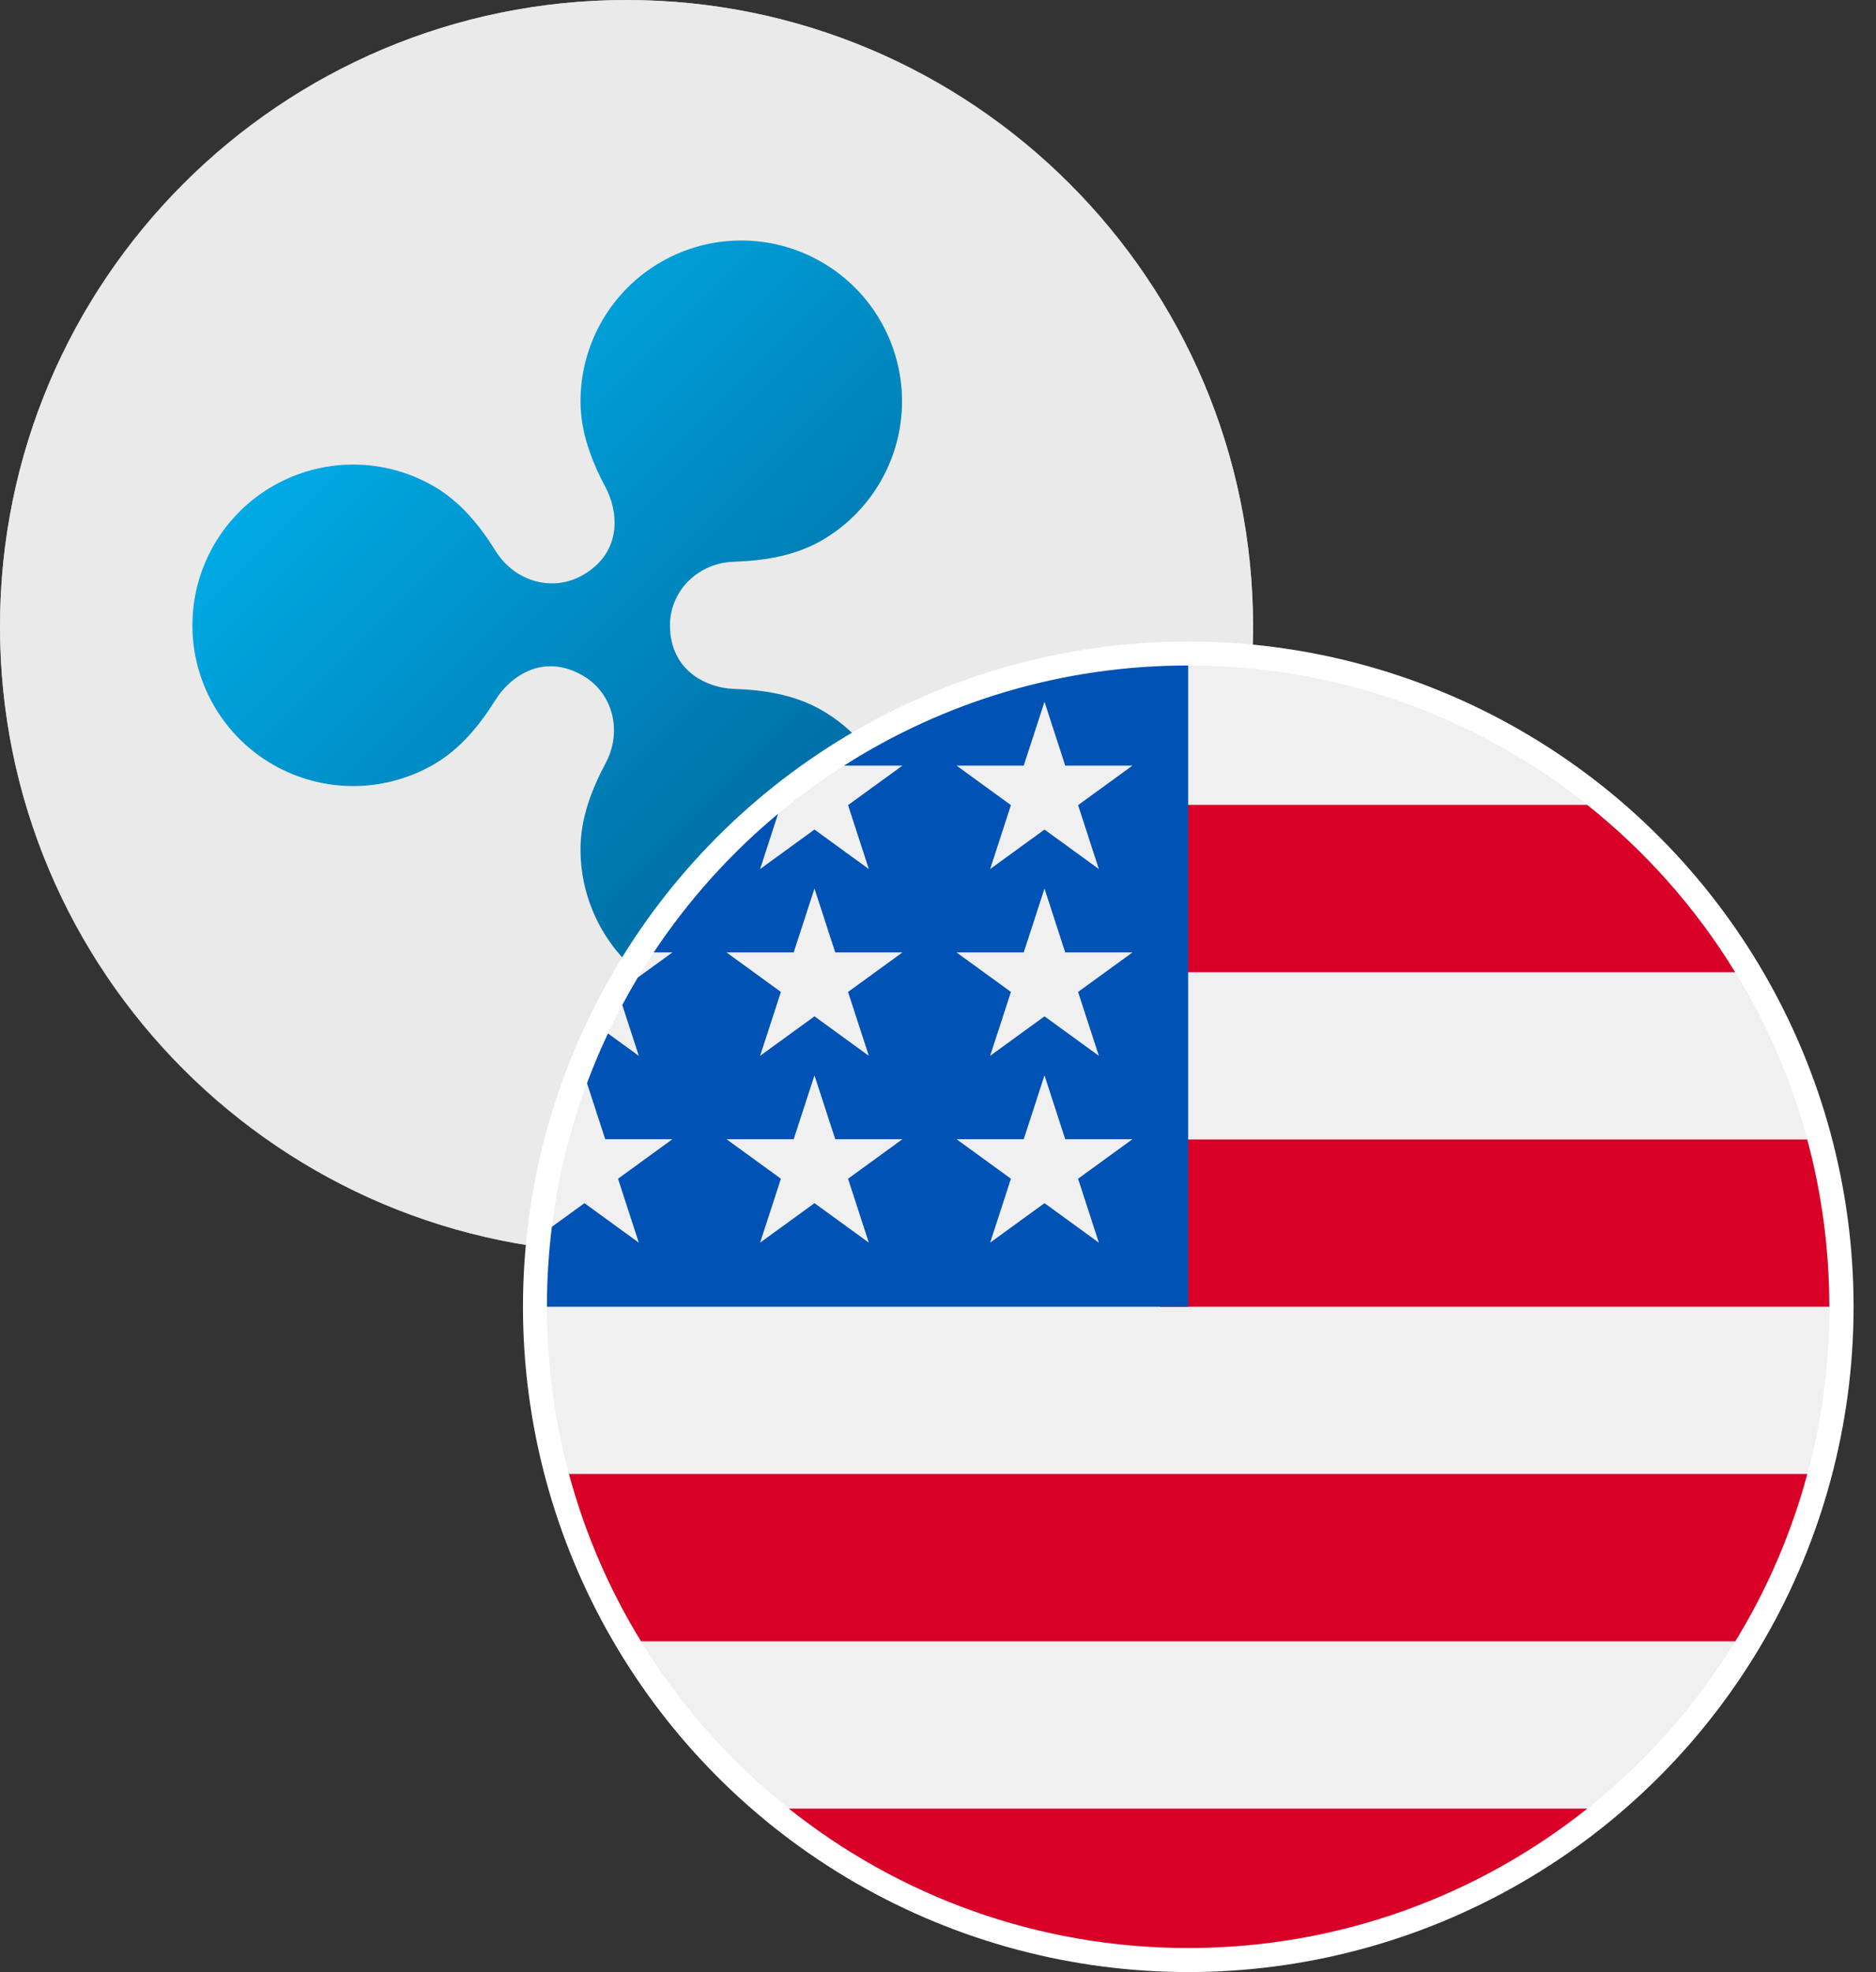
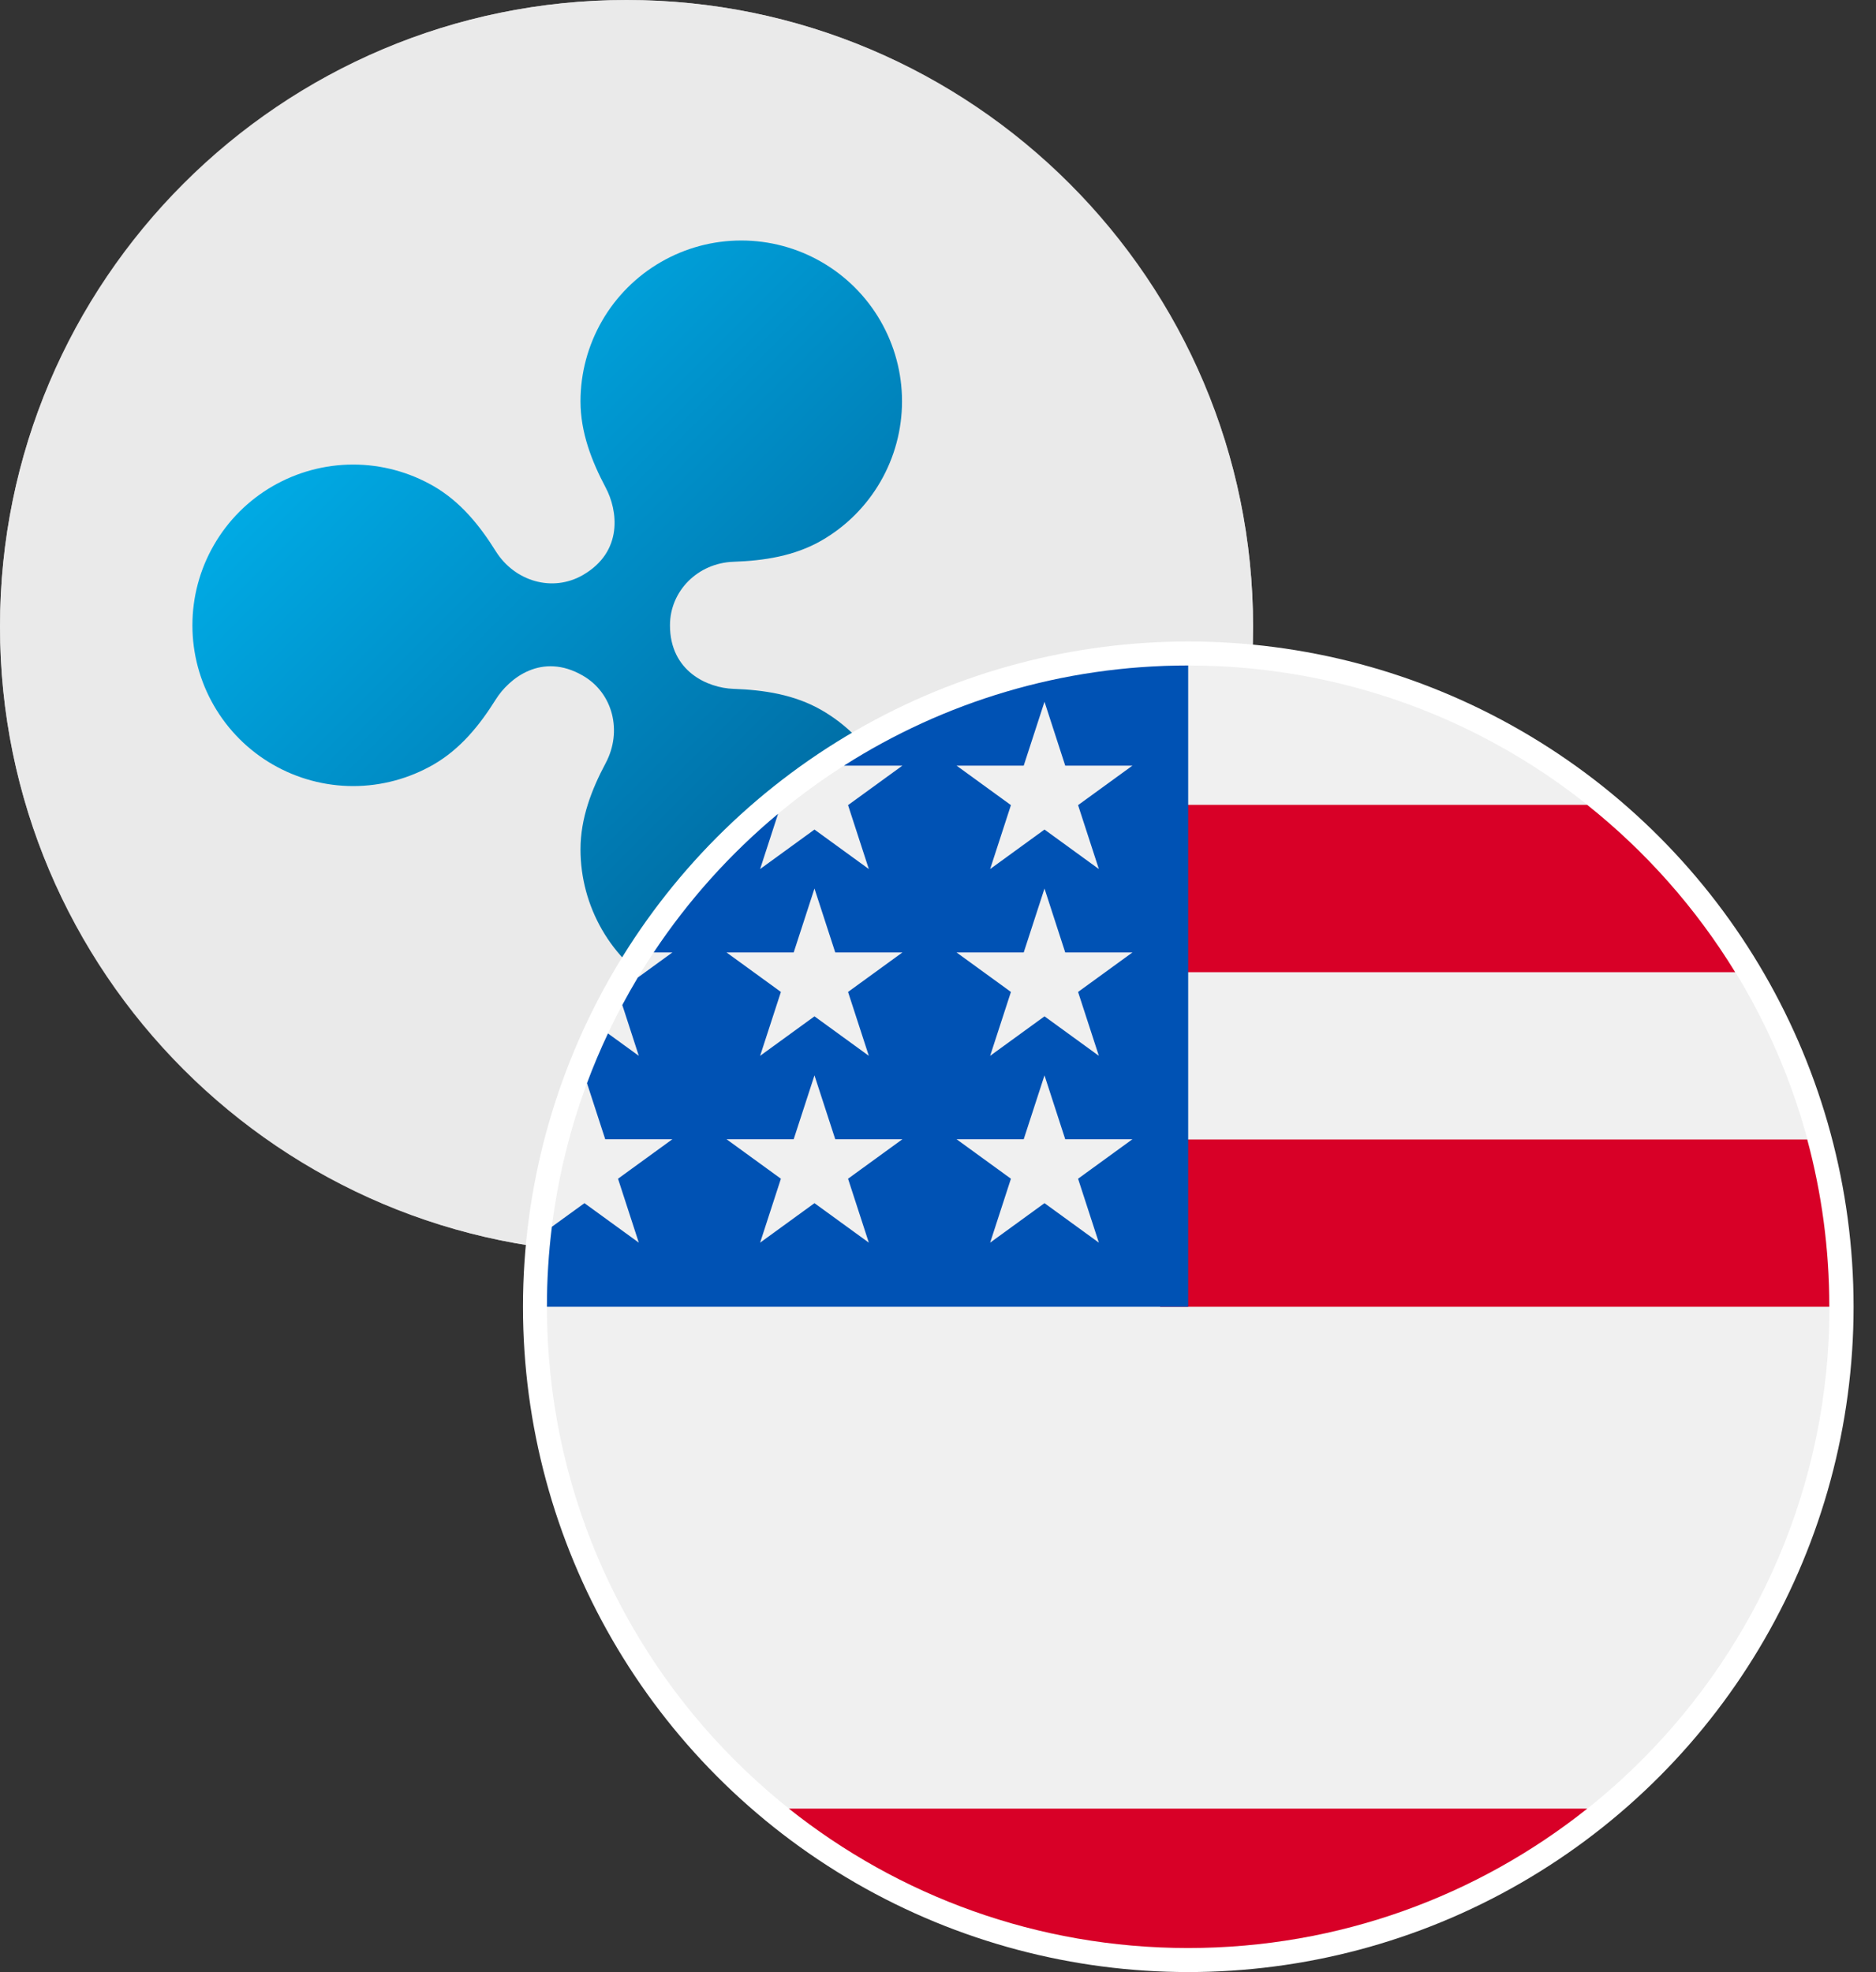
<svg xmlns="http://www.w3.org/2000/svg" width="39" height="41" viewBox="0 0 39 41" fill="none">
  <rect x="0" y="0" width="39" height="41" fill="#333333" stroke="none" />
  <g clip-path="url(#clip0_7174_58421)">
    <path d="M13.025 26.05C20.218 26.05 26.05 20.218 26.05 13.025C26.05 5.831 20.218 0 13.025 0C5.831 0 0 5.831 0 13.025C0 20.218 5.831 26.05 13.025 26.05Z" fill="#BFBBBB" />
    <path fill-rule="evenodd" clip-rule="evenodd" d="M8.488 15.641L7.326 16.092L7.886 13.846L9.062 13.374L10.756 6.513H14.931L13.695 11.556L14.842 11.092L14.289 13.33L13.127 13.795L12.437 16.631H18.723L18.012 19.538H7.531L8.488 15.641Z" fill="white" />
  </g>
  <g clip-path="url(#clip1_7174_58421)">
    <path fill-rule="evenodd" clip-rule="evenodd" d="M13.025 0C20.207 0 26.05 5.843 26.05 13.025C26.05 20.207 20.207 26.05 13.025 26.05C5.843 26.05 0 20.207 0 13.025C0 5.843 5.843 0 13.025 0Z" fill="#EAEAEA" />
    <path d="M17.081 14.764C16.515 14.438 15.878 14.343 15.247 14.321C14.718 14.302 13.928 13.963 13.928 13C13.928 12.283 14.51 11.705 15.247 11.679C15.878 11.657 16.515 11.562 17.081 11.236C17.589 10.943 18.011 10.521 18.304 10.013C18.598 9.505 18.752 8.928 18.752 8.342C18.752 7.755 18.597 7.179 18.304 6.671C18.011 6.163 17.589 5.741 17.081 5.448C16.573 5.154 15.997 5 15.41 5C14.823 5 14.247 5.154 13.739 5.448C13.231 5.741 12.809 6.163 12.516 6.671C12.223 7.179 12.068 7.755 12.068 8.342C12.068 8.989 12.299 9.585 12.592 10.138C12.84 10.603 12.965 11.465 12.117 11.955C11.486 12.319 10.7 12.088 10.306 11.459C9.975 10.928 9.574 10.43 9.013 10.106C8.505 9.813 7.928 9.658 7.342 9.658C6.755 9.658 6.179 9.813 5.671 10.106C5.163 10.399 4.741 10.821 4.448 11.329C4.154 11.837 4 12.413 4 13C4 13.587 4.154 14.163 4.448 14.671C4.741 15.179 5.163 15.601 5.671 15.894C6.179 16.187 6.755 16.342 7.342 16.342C7.928 16.342 8.505 16.187 9.013 15.894C9.574 15.57 9.974 15.073 10.306 14.542C10.579 14.106 11.259 13.55 12.117 14.046C12.746 14.409 12.941 15.206 12.592 15.863C12.298 16.415 12.068 17.011 12.068 17.658C12.068 18.245 12.223 18.821 12.516 19.329C12.809 19.837 13.231 20.259 13.739 20.552C14.247 20.846 14.823 21 15.41 21C15.997 21 16.573 20.846 17.081 20.552C17.589 20.259 18.011 19.837 18.304 19.329C18.597 18.821 18.752 18.245 18.752 17.658C18.752 17.072 18.597 16.495 18.304 15.987C18.011 15.479 17.589 15.057 17.081 14.764Z" fill="url(#paint0_linear_7174_58421)" />
  </g>
  <circle cx="24.703" cy="27.167" r="13.581" fill="white" stroke="white" stroke-width="0.5" />
  <path d="M24.701 40.498C32.064 40.498 38.033 34.529 38.033 27.167C38.033 19.804 32.064 13.835 24.701 13.835C17.339 13.835 11.37 19.804 11.37 27.167C11.37 34.529 17.339 40.498 24.701 40.498Z" fill="#F0F0F0" />
  <path d="M24.118 27.167H38.029C38.029 25.963 37.869 24.798 37.57 23.689H24.118V27.167Z" fill="#D80027" />
  <path d="M24.118 20.211H36.072C35.256 18.879 34.213 17.702 32.996 16.733H24.118V20.211Z" fill="#D80027" />
  <path d="M24.699 40.498C27.837 40.498 30.72 39.413 32.998 37.6H16.4C18.678 39.413 21.561 40.498 24.699 40.498Z" fill="#D80027" />
-   <path d="M13.326 34.122H36.075C36.73 33.053 37.238 31.884 37.572 30.644H11.828C12.162 31.884 12.67 33.053 13.326 34.122Z" fill="#D80027" />
  <path d="M17.546 15.917H18.76L17.63 16.738L18.062 18.067L16.932 17.246L15.802 18.067L16.175 16.919C15.18 17.748 14.308 18.719 13.589 19.801H13.978L13.259 20.323C13.147 20.51 13.04 20.7 12.937 20.893L13.28 21.95L12.639 21.485C12.48 21.822 12.334 22.167 12.203 22.519L12.582 23.684H13.978L12.848 24.505L13.28 25.834L12.15 25.013L11.473 25.504C11.405 26.049 11.37 26.604 11.37 27.167H24.701C24.701 19.804 24.701 18.936 24.701 13.835C22.068 13.835 19.613 14.599 17.546 15.917ZM18.062 25.834L16.932 25.013L15.802 25.834L16.234 24.505L15.104 23.684H16.5L16.932 22.356L17.364 23.684H18.76L17.63 24.505L18.062 25.834ZM17.63 20.622L18.062 21.95L16.932 21.129L15.802 21.95L16.234 20.622L15.104 19.801H16.5L16.932 18.472L17.364 19.801H18.76L17.63 20.622ZM22.844 25.834L21.714 25.013L20.584 25.834L21.016 24.505L19.886 23.684H21.282L21.714 22.356L22.145 23.684H23.542L22.412 24.505L22.844 25.834ZM22.412 20.622L22.844 21.95L21.714 21.129L20.584 21.95L21.016 20.622L19.886 19.801H21.282L21.714 18.472L22.145 19.801H23.542L22.412 20.622ZM22.412 16.738L22.844 18.067L21.714 17.246L20.584 18.067L21.016 16.738L19.886 15.917H21.282L21.714 14.589L22.145 15.917H23.542L22.412 16.738Z" fill="#0052B4" />
  <defs>
    <linearGradient id="paint0_linear_7174_58421" x1="8.16" y1="7.455" x2="19.25" y2="18.545" gradientUnits="userSpaceOnUse">
      <stop stop-color="#00AAE4" />
      <stop offset="1" stop-color="#006097" />
    </linearGradient>
    <clipPath id="clip0_7174_58421">
      <rect width="26.05" height="26.05" fill="white" />
    </clipPath>
    <clipPath id="clip1_7174_58421">
      <rect width="26.05" height="26.05" fill="white" />
    </clipPath>
  </defs>
</svg>